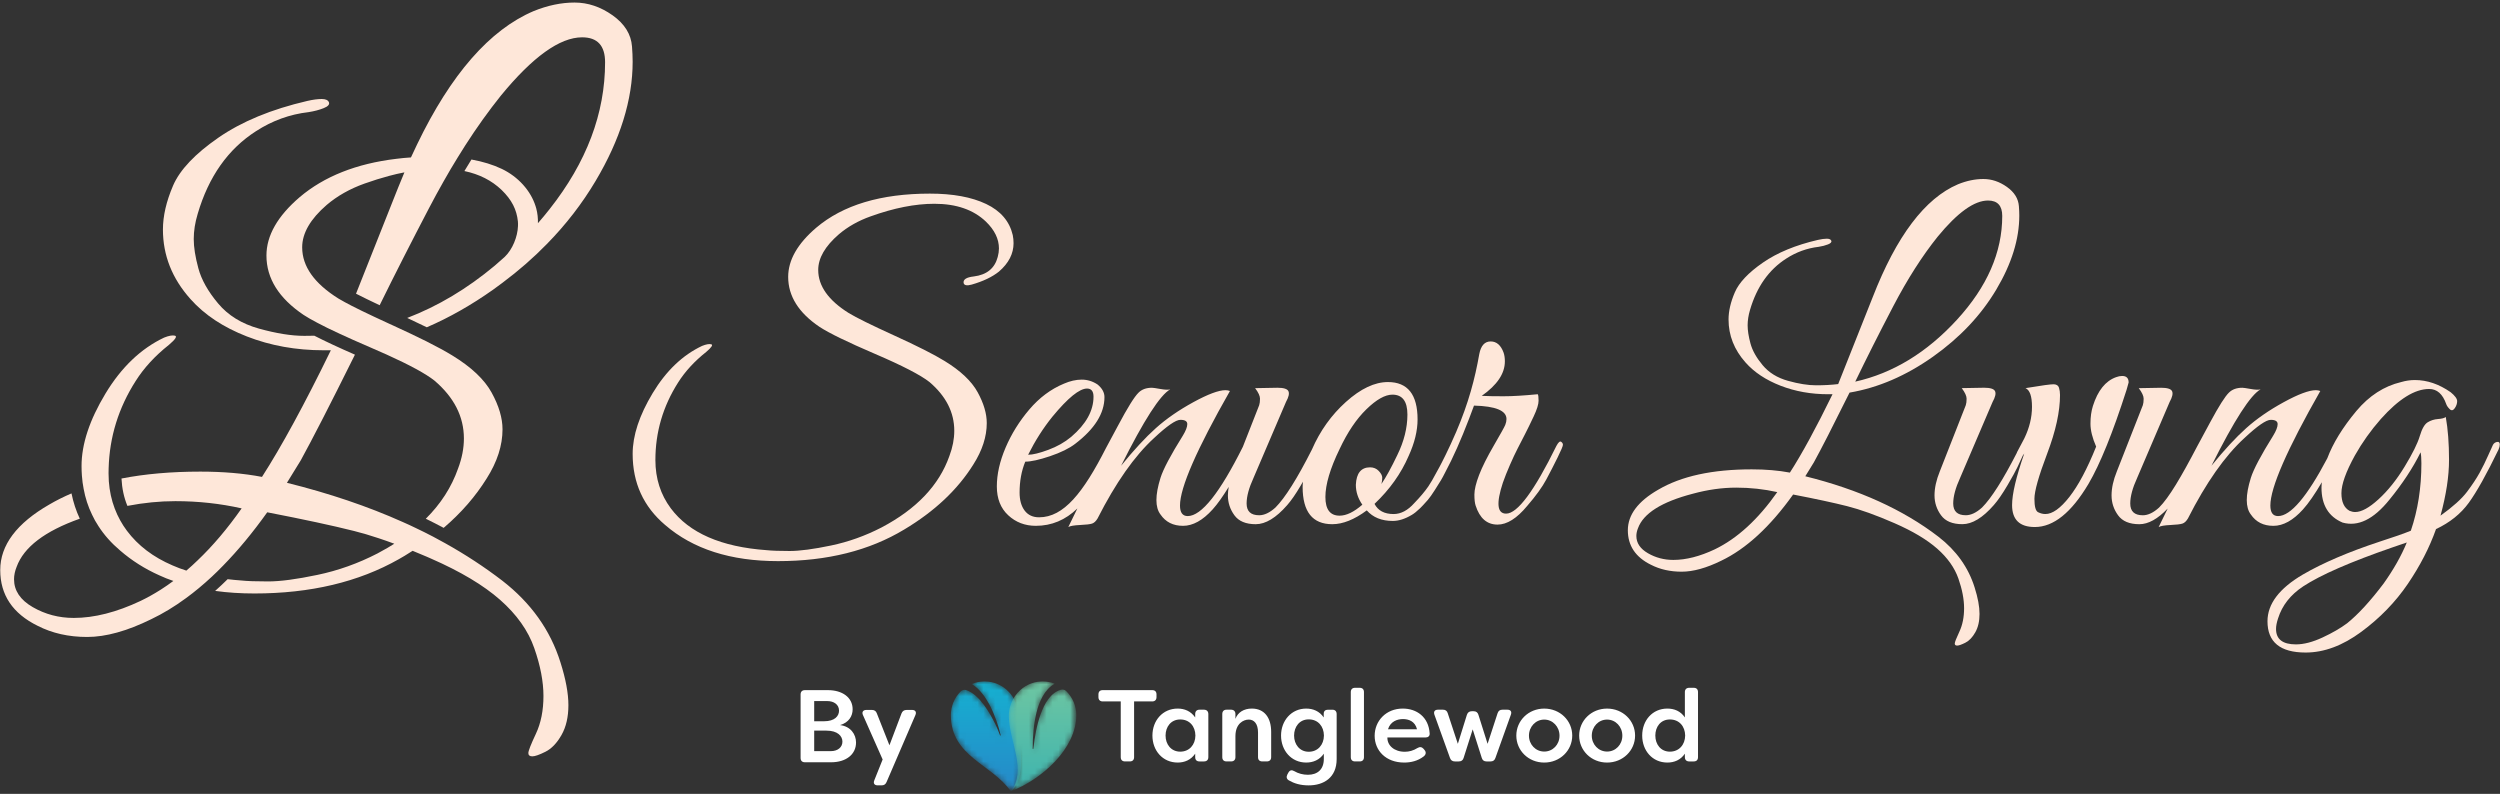
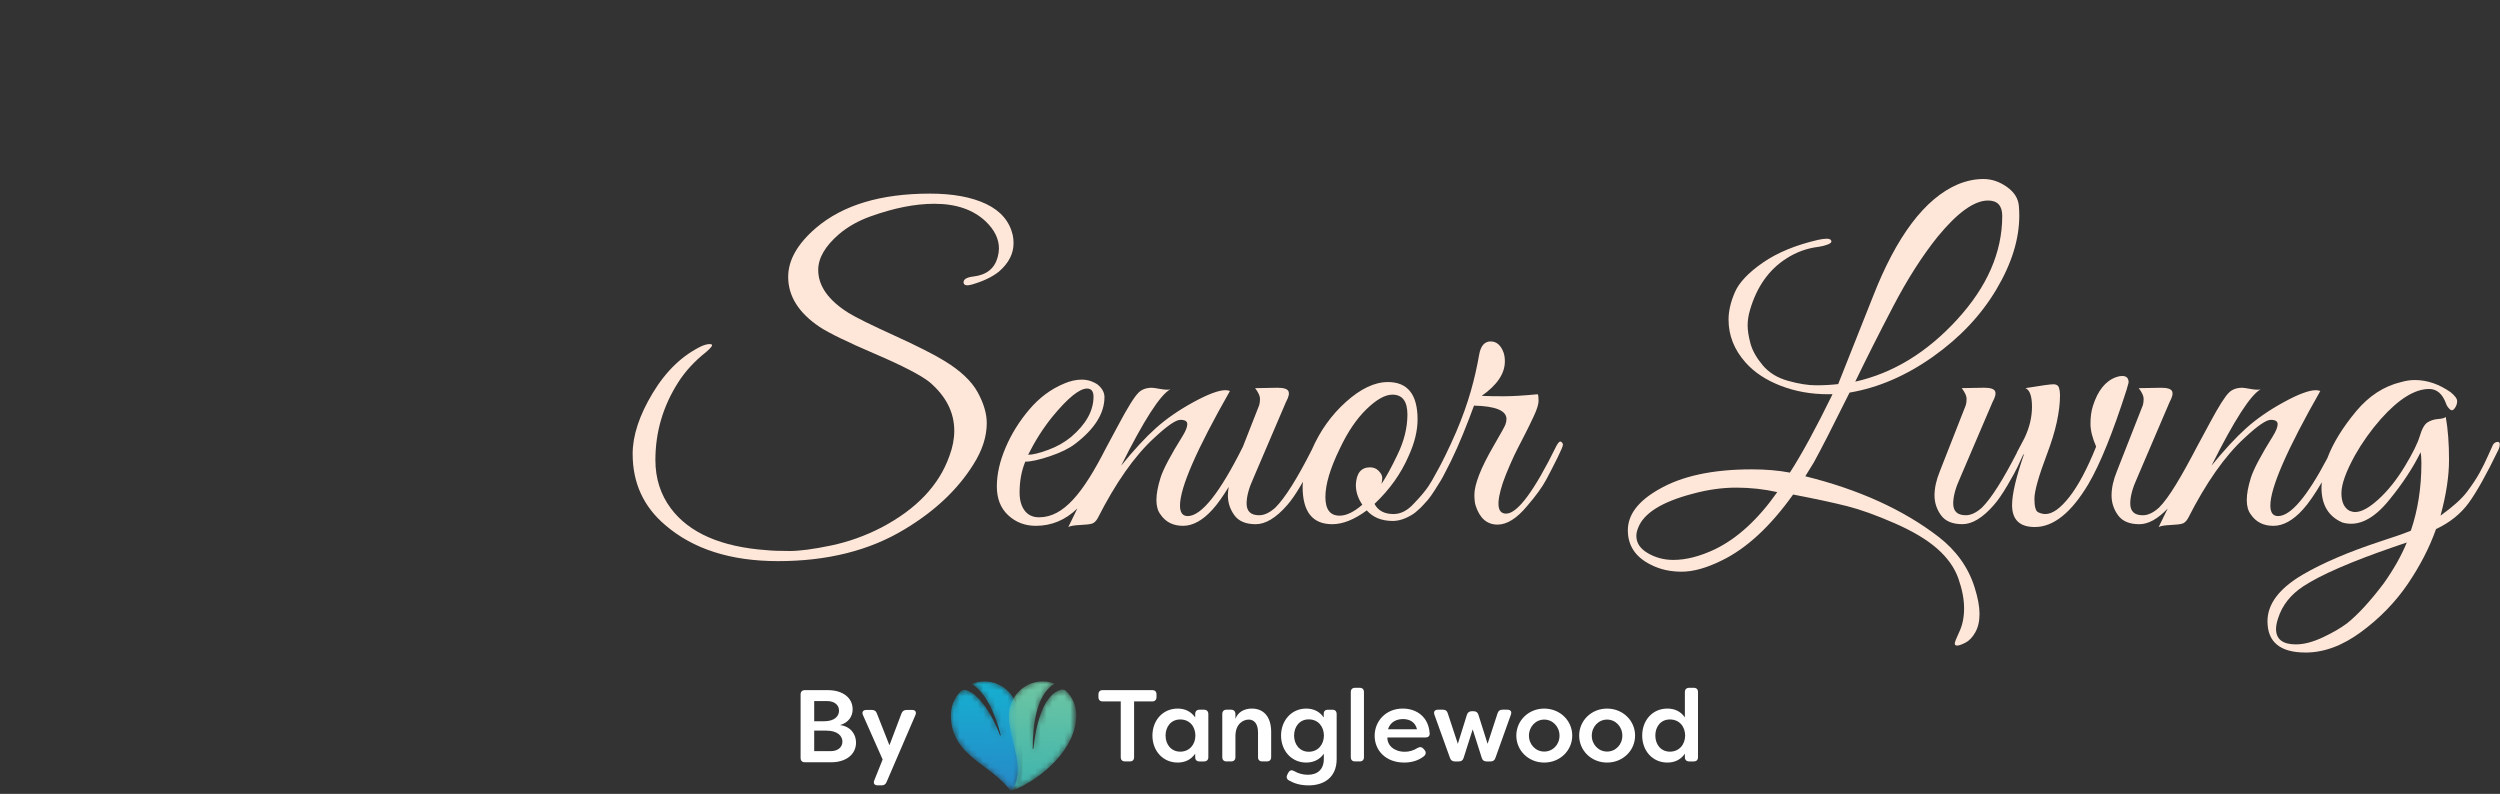
<svg xmlns="http://www.w3.org/2000/svg" xmlns:xlink="http://www.w3.org/1999/xlink" version="1.1" id="Layer_1" x="0px" y="0px" width="422px" height="134px" viewBox="0 0 422 134" xml:space="preserve">
  <rect x="0" y="0" width="422" height="134" fill="#333333" stroke="none" />
  <path fill="#FEE7D9" d="M159.435,60.926c-1.782-1.097-4.604-2.523-8.466-4.283c-3.862-1.76-6.434-3.028-7.711-3.806 c-3.428-2.146-5.143-4.568-5.143-7.266c0-2.01,1.165-4.021,3.496-6.032c1.508-1.278,3.291-2.285,5.348-3.016 c3.93-1.416,7.517-2.125,10.762-2.125c3.702,0,6.604,1.006,8.706,3.016c1.462,1.417,2.194,2.925,2.194,4.524 c0,0.457-0.069,0.937-0.206,1.439c-0.505,1.919-1.852,3.017-4.044,3.289c-1.234,0.139-1.807,0.504-1.715,1.099 c0.092,0.41,0.549,0.503,1.371,0.273c1.919-0.549,3.449-1.278,4.594-2.193c1.644-1.415,2.467-3.017,2.467-4.799 c0-0.456-0.045-0.914-0.137-1.371c-0.549-2.33-2.046-4.078-4.49-5.243c-2.445-1.165-5.61-1.749-9.494-1.749 c-8.272,0-14.669,1.92-19.193,5.759c-3.154,2.697-4.73,5.462-4.73,8.295c0,3.245,1.759,6.055,5.278,8.43 c1.6,1.053,4.719,2.572,9.357,4.56c4.638,1.987,7.711,3.576,9.22,4.764c2.787,2.377,4.182,5.119,4.182,8.227 c0,1.371-0.274,2.787-0.822,4.25c-1.738,4.936-5.553,8.957-11.448,12.064c-2.742,1.416-5.587,2.434-8.534,3.051 s-5.279,0.926-6.992,0.926c-1.714,0-3.006-0.047-3.873-0.139c-7.678-0.547-13.07-2.902-16.178-7.059 c-1.736-2.332-2.604-5.051-2.604-8.158c0-4.705,1.278-9.071,3.839-13.093c1.188-1.873,2.764-3.587,4.729-5.143 c0.913-0.775,1.199-1.21,0.857-1.302c-0.343-0.091-0.857,0-1.543,0.275c-3.29,1.553-6.066,4.204-8.328,7.951 c-2.263,3.748-3.393,7.174-3.393,10.283c0,4.889,1.826,8.889,5.483,11.994c4.706,4.066,11.059,6.102,19.057,6.102 c8.316,0,15.423-1.781,21.318-5.346c5.118-3.063,9.002-6.719,11.653-10.969c1.508-2.375,2.262-4.705,2.262-6.992 c0-1.598-0.514-3.336-1.542-5.21C163.994,64.331,162.131,62.571,159.435,60.926z" />
  <path fill="#FEE7D9" d="M228.867,81.834c0,1.189,0.365,2.309,1.096,3.359c-1.417,1.232-2.695,1.852-3.839,1.852 c-1.6,0-2.397-1.051-2.397-3.154c0-2.102,0.798-4.799,2.397-8.09c1.326-2.832,2.833-5.072,4.525-6.717 c1.689-1.646,3.153-2.469,4.387-2.469c1.69,0,2.536,1.121,2.536,3.359c0,2.24-0.571,4.525-1.714,6.855 c-1.005,2.102-1.896,3.725-2.673,4.867c0.091-0.365,0.137-0.721,0.137-1.064c0-0.342-0.195-0.719-0.582-1.129 c-0.39-0.412-0.881-0.617-1.474-0.617C229.758,78.887,228.957,79.869,228.867,81.834z M177.662,70.318 c2.605-3.154,4.547-4.731,5.827-4.731c0.729,0,1.096,0.458,1.096,1.371c0,2.378-1.257,4.64-3.769,6.786 c-1.098,0.916-2.389,1.646-3.874,2.193c-1.485,0.551-2.616,0.824-3.394,0.824C174.738,74.385,176.108,72.238,177.662,70.318 M262.73,75.254c-3.748,7.631-6.581,11.447-8.5,11.447c-1.508,0-1.692-1.736-0.549-5.209c0.318-0.914,0.72-1.92,1.199-3.018 c0.479-1.096,0.913-2.021,1.303-2.775c0.388-0.754,0.799-1.553,1.233-2.4c0.435-0.844,0.925-1.85,1.474-3.016 s0.822-2.045,0.822-2.639c0-0.595-0.045-0.961-0.137-1.098c-2.33,0.229-4.262,0.344-5.792,0.344c-1.532,0-2.754-0.022-3.667-0.069 c2.605-1.827,3.907-3.771,3.907-5.827c0-0.548-0.069-1.027-0.205-1.439c-0.458-1.278-1.19-1.92-2.195-1.92s-1.645,0.709-1.919,2.125 c-0.73,4.16-1.808,8.265-3.906,13.162c-1.27,2.961-2.536,5.393-2.811,5.896c-0.266,0.486-0.685,1.246-1.249,2.268 c-0.209,0.344-0.42,0.686-0.635,1.02c-0.586,0.85-1.371,1.785-2.367,2.814c-1.096,1.232-2.261,1.85-3.495,1.85 c-1.555,0-2.629-0.57-3.222-1.715c2.559-2.42,4.478-5.117,5.758-8.088c1.005-2.193,1.508-4.25,1.508-6.17 c0-4.204-1.669-6.307-5.004-6.307c-2.239,0-4.604,1.121-7.095,3.359c-2.458,2.209-4.368,4.891-5.735,8.033 c-2.474,4.887-4.531,8.162-6.157,9.789c-0.96,0.869-1.875,1.303-2.741,1.303c-1.417,0-2.125-0.662-2.125-1.986 c0-1.189,0.388-2.629,1.165-4.318l5.483-12.82c0.457-0.823,0.593-1.428,0.411-1.816c-0.183-0.389-0.799-0.582-1.85-0.582 l-3.771,0.068c0.549,0.73,0.823,1.324,0.823,1.781s-0.046,0.823-0.137,1.098l-2.753,7.012c-3.894,7.799-6.997,11.703-9.313,11.703 c-0.869,0-1.302-0.596-1.302-1.783c0-3.018,2.811-9.461,8.431-19.331c-0.229-0.091-0.479-0.137-0.754-0.137 c-1.142,0-2.947,0.674-5.415,2.021c-2.467,1.35-4.582,2.813-6.34,4.389c-1.76,1.576-3.714,3.691-5.861,6.342 c3.838-7.68,6.604-11.975,8.294-12.889c-0.365,0.092-0.926,0.068-1.68-0.068c-0.753-0.137-1.223-0.205-1.405-0.205 c-0.959,0-1.714,0.273-2.262,0.822c-0.701,0.674-1.864,2.543-3.486,5.602c-0.484,0.914-1.808,3.348-1.998,3.721 c-3.862,7.588-7.151,11.723-11.31,11.723c-1.051,0-1.862-0.379-2.434-1.131c-0.571-0.756-0.856-1.771-0.856-3.051 c0-1.92,0.319-3.656,0.959-5.211c0.961,0,2.354-0.309,4.182-0.924c1.827-0.619,3.244-1.314,4.25-2.092 c3.29-2.512,4.937-5.141,4.937-7.884c0-0.776-0.389-1.484-1.166-2.125c-0.822-0.548-1.714-0.822-2.673-0.822 s-1.966,0.23-3.017,0.687c-2.193,0.914-4.137,2.364-5.827,4.352c-1.69,1.988-3.027,4.137-4.011,6.445 c-0.981,2.309-1.473,4.488-1.473,6.547c0,2.055,0.64,3.678,1.92,4.865c1.277,1.189,2.832,1.783,4.661,1.783 c2.673,0,5.007-0.986,7.013-2.932c-0.669,1.389-1.182,2.441-1.53,3.137c0.32-0.184,0.984-0.297,1.988-0.344 c1.004-0.045,1.679-0.125,2.022-0.238c0.343-0.115,0.651-0.4,0.925-0.857c3.062-6.031,6.239-10.557,9.528-13.572 c2.194-2.057,3.679-3.086,4.455-3.086c0.777,0,1.166,0.24,1.166,0.721c0,0.479-0.252,1.131-0.754,1.953 c-2.057,3.291-3.313,5.668-3.771,7.131c-0.456,1.463-0.686,2.707-0.686,3.734s0.229,1.84,0.686,2.434 c0.868,1.281,2.137,1.92,3.805,1.92s3.336-0.926,5.004-2.777c0.813-0.9,1.716-2.17,2.708-3.793c-0.082,0.49-0.137,0.971-0.137,1.43 c0,1.232,0.365,2.354,1.097,3.357c0.73,1.006,1.931,1.508,3.599,1.508s3.438-1.072,5.313-3.221c0.686-0.777,1.451-1.885,2.296-3.324 c0.132-0.225,0.245-0.424,0.364-0.629c-0.022,0.291-0.056,0.584-0.056,0.867c0,4.207,1.668,6.307,5.004,6.307 c1.782,0,3.724-0.775,5.825-2.33c1.052,1.189,2.515,1.781,4.389,1.781c1.004,0,2.079-0.342,3.221-1.027 c0.419-0.25,0.859-0.609,1.317-1.053c0.018-0.016,0.035-0.025,0.054-0.045c0.016-0.014,0.033-0.033,0.049-0.049 c0.007-0.006,0.014-0.012,0.021-0.018c0.053-0.053,0.095-0.1,0.146-0.152c0.11-0.111,0.221-0.223,0.332-0.344 c0.294-0.311,0.566-0.607,0.791-0.877c0.342-0.41,0.73-0.959,1.164-1.645c0.436-0.686,0.777-1.232,1.029-1.645 c0.207-0.34,0.447-0.787,0.718-1.328c1.323-2.465,2.671-5.492,4.046-9.092l0.823-2.194c3.655,0.093,5.483,0.847,5.483,2.263 c0,0.32-0.068,0.652-0.205,0.994c-0.138,0.342-0.778,1.498-1.92,3.461c-1.144,1.967-1.977,3.635-2.503,5.004 c-0.524,1.371-0.788,2.469-0.788,3.291s0.068,1.439,0.205,1.852c0.687,2.148,1.92,3.221,3.702,3.221c1.6,0,3.268-1.051,5.004-3.152 c1.464-1.689,2.537-3.176,3.223-4.455c0.685-1.279,1.325-2.525,1.919-3.736s0.891-1.92,0.891-2.125s-0.102-0.377-0.308-0.514 C263.313,74.43,263.049,74.66,262.73,75.254z" />
  <path fill="#FEE7D9" d="M289.447,92.732c-2.515,1.189-4.846,1.783-6.993,1.783c-1.555,0-2.982-0.377-4.284-1.131 s-1.953-1.727-1.953-2.914c0-0.41,0.091-0.846,0.273-1.301c0.914-2.514,3.998-4.457,9.255-5.828 c2.512-0.686,4.958-1.029,7.334-1.029c2.377,0,4.685,0.254,6.924,0.754C296.758,87.684,293.238,90.904,289.447,92.732 M319.574,51.706c2.398-4.593,4.9-8.51,7.505-11.755c3.336-4.067,6.17-6.103,8.501-6.103c1.599,0,2.398,0.869,2.398,2.605 c0,6.124-2.548,11.963-7.643,17.515c-5.096,5.552-10.82,9.037-17.171,10.453C315.037,60.539,317.174,56.299,319.574,51.706 M327.217,90.607c-5.941-4.568-13.436-7.973-22.484-10.213l1.439-2.332c1.234-2.238,3.245-6.168,6.032-11.789 c4.844-0.822,9.538-2.846,14.088-6.067c4.547-3.221,8.11-7.002,10.692-11.344c2.581-4.342,3.873-8.5,3.873-12.477 c0-0.502-0.023-1.028-0.067-1.577c-0.093-1.278-0.767-2.364-2.023-3.256c-1.257-0.891-2.582-1.336-3.975-1.336 c-1.396,0-2.823,0.297-4.284,0.891c-5.577,2.377-10.375,8.729-14.396,19.057l-5.826,14.669c-1.144,0.138-2.389,0.206-3.736,0.206 s-2.925-0.25-4.729-0.754c-1.806-0.502-3.233-1.382-4.284-2.64c-1.052-1.256-1.737-2.479-2.057-3.667 c-0.32-1.188-0.479-2.205-0.479-3.051c0-0.844,0.137-1.725,0.411-2.639c1.142-3.884,3.176-6.763,6.101-8.637 c1.69-1.097,3.519-1.759,5.484-1.988c0.593-0.091,1.118-0.229,1.577-0.411c0.455-0.182,0.639-0.388,0.548-0.617 c-0.093-0.229-0.344-0.343-0.755-0.343s-0.914,0.069-1.508,0.206c-3.748,0.869-6.844,2.147-9.288,3.838 c-2.445,1.692-4.021,3.36-4.729,5.005c-0.709,1.646-1.063,3.177-1.063,4.593c0,2.696,0.96,5.118,2.88,7.267 c1.461,1.645,3.427,2.947,5.895,3.906s5.141,1.439,8.021,1.439h0.754c-2.743,5.623-5.142,10.033-7.198,13.23 c-1.92-0.365-4.068-0.549-6.444-0.549c-6.626,0-11.882,1.145-15.766,3.428c-3.428,1.967-5.142,4.25-5.142,6.855 c0,2.604,1.303,4.547,3.907,5.826c1.508,0.775,3.233,1.166,5.176,1.166c1.941,0,4.17-0.617,6.684-1.852 c4.205-2.012,8.249-5.734,12.133-11.174c3.793,0.732,6.821,1.383,9.083,1.955s4.936,1.531,8.02,2.879 c3.085,1.346,5.495,2.787,7.232,4.318s2.925,3.211,3.565,5.039c0.639,1.826,0.959,3.496,0.959,5.002c0,1.51-0.264,2.822-0.788,3.941 c-0.526,1.121-0.788,1.793-0.788,2.023c0,0.227,0.137,0.342,0.411,0.342c0.273,0,0.729-0.16,1.37-0.479 c0.64-0.32,1.199-0.904,1.68-1.748c0.48-0.846,0.72-1.885,0.72-3.119s-0.274-2.719-0.823-4.455 C332.266,95.795,330.232,92.939,327.217,90.607" />
  <path fill="#FEE7D9" d="M359.313,64.56c0-0.731-0.366-1.097-1.096-1.097c-0.321,0-0.664,0.067-1.029,0.206 c-1.782,0.641-3.084,2.262-3.907,4.866c-0.274,0.869-0.411,1.863-0.411,2.982c0,1.121,0.319,2.41,0.959,3.873 c-1.508,3.748-3.016,6.58-4.523,8.5s-2.857,2.879-4.044,2.879c-0.412,0-0.823-0.104-1.234-0.309 c-0.412-0.205-0.617-0.961-0.617-2.262c0-1.303,0.72-3.85,2.159-7.643s2.16-7.084,2.16-9.872c0-0.457-0.059-0.868-0.172-1.234 c-0.115-0.364-0.401-0.559-0.857-0.583c-0.457-0.021-2.056,0.195-4.798,0.651c0.73,0.319,1.097,1.371,1.097,3.153 c0,1.783-0.436,3.564-1.303,5.348l-1.233,2.33c-0.012,0.031-0.015,0.061-0.022,0.09c-2.348,4.578-4.309,7.67-5.873,9.232 c-0.959,0.869-1.874,1.303-2.741,1.303c-1.418,0-2.125-0.662-2.125-1.988c0-1.186,0.388-2.627,1.164-4.318l5.484-12.818 c0.457-0.823,0.594-1.428,0.412-1.817c-0.184-0.387-0.8-0.582-1.852-0.582l-3.77,0.068c0.548,0.731,0.822,1.326,0.822,1.783 s-0.046,0.821-0.137,1.097l-4.388,11.174c-0.594,1.463-0.891,2.811-0.891,4.045c0,1.232,0.365,2.354,1.097,3.357 c0.729,1.006,1.93,1.508,3.598,1.508s3.439-1.072,5.313-3.221c0.685-0.777,1.451-1.887,2.296-3.324 c0.845-1.441,1.416-2.48,1.714-3.119c0.263-0.568,0.559-1.209,0.875-1.902c0.083-0.105,0.166-0.217,0.256-0.359 c-1.371,3.93-2.056,6.832-2.056,8.705c0,2.467,1.278,3.701,3.839,3.701c3.152,0,6.168-2.422,9.048-7.266 c1.964-3.336,4.113-8.637,6.443-15.904L359.313,64.56z" />
  <path fill="#FEE7D9" d="M402.36,98.492c-2.24,2.969-4.296,5.209-6.169,6.717c-1.098,0.822-2.48,1.621-4.147,2.398 c-1.67,0.777-3.164,1.166-4.491,1.166c-2.237,0-3.358-0.869-3.358-2.605c0-0.504,0.114-1.096,0.343-1.781 c0.686-2.193,2.103-3.998,4.25-5.414c2.924-1.92,7.952-4.115,15.081-6.582l2.399-0.822C405.354,93.807,404.05,96.113,402.36,98.492z M421.485,74.602c-0.32,0.068-0.548,0.24-0.686,0.514c-0.138,0.275-0.411,0.881-0.823,1.818c-0.41,0.936-0.88,1.885-1.404,2.844 c-0.526,0.959-1.234,2.033-2.125,3.221c-0.892,1.189-2.389,2.537-4.49,4.045c0.96-3.518,1.439-6.66,1.439-9.426 c0-2.764-0.184-5.174-0.549-7.23c-0.229,0.184-0.662,0.299-1.302,0.342c-0.641,0.047-1.224,0.229-1.748,0.549 c-0.525,0.32-0.972,1.096-1.338,2.33s-1.222,2.961-2.57,5.176c-1.349,2.217-2.81,4.045-4.387,5.484s-2.89,2.16-3.94,2.16 c-0.321,0-0.642-0.07-0.961-0.205c-0.914-0.504-1.37-1.498-1.37-2.982c0-1.486,0.754-3.6,2.262-6.342 c1.233-2.193,2.696-4.25,4.387-6.17c3.017-3.381,5.735-5.073,8.157-5.073c1.326,0,2.285,0.847,2.88,2.537 c0.09,0.274,0.284,0.56,0.582,0.858c0.297,0.297,0.583,0.252,0.857-0.139c0.273-0.388,0.411-0.789,0.411-1.199 c0-0.411-0.366-0.913-1.097-1.509c-1.966-1.37-3.977-2.056-6.032-2.056c-0.778,0-1.555,0.114-2.33,0.342 c-2.881,0.687-5.394,2.31-7.541,4.867c-2.342,2.805-3.969,5.467-4.916,7.994c-3.428,6.5-6.199,9.76-8.313,9.76 c-0.869,0-1.302-0.592-1.302-1.781c0-3.016,2.811-9.461,8.431-19.332c-0.229-0.09-0.479-0.137-0.754-0.137 c-1.142,0-2.948,0.675-5.415,2.022c-2.468,1.349-4.582,2.812-6.34,4.388c-1.76,1.578-3.714,3.691-5.861,6.34 c3.838-7.676,6.604-11.972,8.293-12.887c-0.365,0.092-0.925,0.068-1.679-0.069c-0.753-0.136-1.224-0.205-1.405-0.205 c-0.959,0-1.714,0.274-2.262,0.823c-0.65,0.624-1.696,2.275-3.137,4.949c-0.557,1.029-1.945,3.592-2.21,4.1 c-2.701,5.16-4.755,8.66-6.443,10.35c-0.96,0.869-1.875,1.303-2.742,1.303c-1.418,0-2.125-0.662-2.125-1.988 c0-1.186,0.387-2.627,1.165-4.318l5.484-12.818c0.456-0.823,0.593-1.428,0.411-1.817c-0.184-0.387-0.8-0.582-1.851-0.582 l-3.771,0.068c0.548,0.731,0.822,1.326,0.822,1.783s-0.046,0.821-0.137,1.097l-4.388,11.174c-0.594,1.463-0.891,2.811-0.891,4.045 c0,1.232,0.364,2.354,1.097,3.357c0.73,1.006,1.93,1.508,3.599,1.508c1.508,0,3.103-0.887,4.78-2.645 c-0.665,1.383-1.177,2.432-1.524,3.125c0.32-0.184,0.984-0.299,1.988-0.344s1.679-0.125,2.021-0.238 c0.344-0.113,0.652-0.4,0.926-0.857c3.062-6.031,6.238-10.557,9.528-13.572c2.193-2.057,3.679-3.086,4.455-3.086 c0.777,0,1.166,0.24,1.166,0.721s-0.252,1.131-0.755,1.953c-2.056,3.291-3.313,5.668-3.77,7.129 c-0.456,1.463-0.686,2.707-0.686,3.736s0.229,1.84,0.686,2.434c0.867,1.279,2.136,1.92,3.805,1.92c1.668,0,3.336-0.926,5.004-2.777 c0.938-1.039,1.998-2.578,3.174-4.578c-0.022,0.305-0.056,0.611-0.056,0.91c0,2.926,1.188,4.891,3.565,5.896 c2.604,0.73,5.23-0.549,7.882-3.84c2.239-2.74,3.999-5.414,5.278-8.02c0.092,0.412,0.138,1.029,0.138,1.852 c0,4.111-0.595,7.906-1.782,11.379c-1.097,0.455-2.857,1.074-5.279,1.852c-5.256,1.734-9.574,3.586-12.955,5.551 c-3.976,2.332-5.964,4.959-5.964,7.885c0,3.518,2.148,5.277,6.444,5.277c3.106,0,6.238-1.166,9.391-3.496 c3.153-2.33,5.77-5.027,7.85-8.088c2.078-3.063,3.667-6.146,4.764-9.254c2.33-1.098,4.17-2.572,5.518-4.422 c1.349-1.852,3.027-4.855,5.039-9.016c0.137-0.318,0.205-0.592,0.205-0.822C421.965,74.682,421.804,74.533,421.485,74.602" />
-   <path fill="#FEE7D9" d="M84.756,97.994c-2.969-2.275-6.167-4.377-9.607-6.295c-0.678-0.381-1.37-0.754-2.071-1.127 c-0.951-0.496-1.918-0.982-2.908-1.447c-0.716-0.35-1.446-0.686-2.178-1.006c-5.923-2.654-12.447-4.855-19.558-6.621l2.321-3.77 c1.903-3.457,4.964-9.41,9.159-17.86c-2.81-1.227-5.086-2.292-6.852-3.198c-0.557,0.015-1.119,0.023-1.698,0.023 c-2.177,0-4.72-0.411-7.636-1.22c-2.924-0.813-5.231-2.237-6.921-4.263c-1.705-2.033-2.81-4.005-3.327-5.931 c-0.518-1.918-0.776-3.556-0.776-4.927c0-1.361,0.22-2.785,0.67-4.263c1.843-6.273,5.123-10.925,9.852-13.955 c2.733-1.766,5.687-2.84,8.861-3.205c0.96-0.152,1.806-0.374,2.543-0.67c0.739-0.29,1.036-0.625,0.892-0.998 c-0.152-0.365-0.557-0.548-1.218-0.548c-0.671,0-1.478,0.107-2.438,0.327c-6.06,1.409-11.062,3.472-15.006,6.205 c-3.951,2.733-6.501,5.429-7.644,8.086c-1.142,2.657-1.713,5.131-1.713,7.415c0,4.354,1.545,8.268,4.652,11.74 c2.36,2.656,5.534,4.758,9.524,6.311c3.981,1.553,8.298,2.33,12.949,2.33h1.219C51.426,68.204,47.542,75.33,44.224,80.5 c-3.1-0.594-6.571-0.891-10.408-0.891c-4.903,0-9.341,0.389-13.308,1.164c0.084,1.668,0.41,3.197,0.996,4.621 c2.758-0.533,5.452-0.799,8.102-0.799c3.837,0,7.568,0.404,11.184,1.219c-2.391,3.41-4.88,6.35-7.461,8.801 c-0.617,0.602-1.241,1.164-1.873,1.705c-0.814-0.26-1.591-0.549-2.33-0.877c-3.266-1.398-5.831-3.348-7.704-5.854 c-0.419-0.564-0.8-1.143-1.127-1.742c-0.357-0.648-0.67-1.311-0.929-2.004c-0.548-1.439-0.875-2.969-0.997-4.598 c-0.031-0.441-0.046-0.898-0.046-1.355c0-0.289,0.008-0.572,0.015-0.852c0.146-5.27,1.66-10.174,4.554-14.71 c1.408-2.231,3.289-4.271,5.619-6.114c1.088-0.928,1.431-1.439,1.02-1.553c-0.404-0.106-1.02,0-1.835,0.328 c-3.906,1.85-7.21,5.002-9.897,9.455s-4.034,8.527-4.034,12.227c0,0.557,0.022,1.104,0.061,1.645 c0.053,0.746,0.152,1.479,0.289,2.186c0.282,1.553,0.754,3.008,1.424,4.379c0.304,0.668,0.67,1.309,1.081,1.932 c0.959,1.494,2.186,2.871,3.662,4.119c1.964,1.699,4.164,3.092,6.6,4.18c0.77,0.359,1.562,0.678,2.384,0.953 c-0.708,0.525-1.424,1.02-2.154,1.484c-1.104,0.701-2.231,1.332-3.373,1.881c-4.058,1.918-7.826,2.877-11.29,2.877 c-2.513,0-4.82-0.609-6.929-1.828c-2.102-1.217-3.151-2.785-3.151-4.705c0-0.662,0.145-1.369,0.441-2.1 c1.211-3.32,4.758-6.023,10.658-8.117c-0.632-1.346-1.097-2.771-1.4-4.271c-1.317,0.564-2.559,1.182-3.723,1.865 c-5.535,3.176-8.307,6.869-8.307,11.07c0,4.211,2.109,7.348,6.319,9.418c2.436,1.248,5.215,1.881,8.358,1.881 c3.138,0,6.738-0.998,10.797-2.992c1.986-0.951,3.943-2.131,5.885-3.563c0.73-0.533,1.454-1.098,2.178-1.699 c0.723-0.6,1.439-1.232,2.154-1.895c0.64-0.594,1.278-1.219,1.911-1.873c2.527-2.58,5.017-5.588,7.469-9.021 c6.129,1.188,11.023,2.238,14.678,3.16c1.295,0.326,2.673,0.729,4.127,1.217c0.853,0.281,1.729,0.586,2.643,0.93 c-0.777,0.494-1.585,0.967-2.438,1.416c-0.129,0.082-0.266,0.152-0.396,0.221c-3.259,1.682-6.646,2.893-10.148,3.623 c-3.502,0.738-6.273,1.104-8.314,1.104c-2.032,0-3.57-0.053-4.605-0.166c-0.761-0.055-1.507-0.123-2.231-0.215 c-0.699,0.693-1.407,1.357-2.108,1.98c2.094,0.289,4.302,0.434,6.624,0.434c9.44,0,17.571-1.926,24.386-5.793 c0.319-0.176,0.639-0.365,0.959-0.557c0.464-0.281,0.913-0.563,1.363-0.852c0.784,0.318,1.583,0.654,2.404,1.004 c0.229,0.107,0.466,0.205,0.693,0.305c4.979,2.178,8.87,4.5,11.679,6.975c2.803,2.473,4.729,5.184,5.757,8.139 c1.034,2.953,1.553,5.648,1.553,8.084c0,2.438-0.427,4.563-1.271,6.365c-0.853,1.813-1.279,2.902-1.279,3.266 c0,0.373,0.229,0.557,0.67,0.557s1.18-0.258,2.216-0.777c1.028-0.516,1.934-1.453,2.71-2.824c0.777-1.361,1.165-3.045,1.165-5.031 c0-1.994-0.441-4.395-1.332-7.203C92.91,106.369,89.629,101.764,84.756,97.994" />
-   <path fill="#FEE7D9" d="M106.683,7.853c-0.152-2.063-1.241-3.821-3.266-5.261c-2.033-1.438-4.173-2.162-6.427-2.162 c-2.253,0-4.56,0.487-6.92,1.446c-7.399,3.153-13.956,10.652-19.657,22.483c-0.358,0.723-0.7,1.462-1.044,2.215 c-0.838,0.054-1.659,0.13-2.467,0.235c-6.744,0.808-12.181,2.971-16.308,6.465c-3.745,3.205-5.618,6.493-5.618,9.858 c0,3.86,2.086,7.202,6.273,10.027c0.594,0.388,1.362,0.83,2.307,1.325c1.051,0.563,2.33,1.187,3.822,1.873 c1.348,0.631,2.878,1.309,4.583,2.047h0.008c0.137,0.062,0.266,0.115,0.403,0.176c1.027,0.441,1.994,0.86,2.893,1.271 c3.921,1.774,6.616,3.243,8.071,4.394c3.311,2.825,4.971,6.083,4.971,9.774c0,1.631-0.327,3.32-0.981,5.057 c-1.104,3.145-2.925,5.984-5.451,8.488c1.027,0.496,2.031,1.014,3.015,1.539c2.946-2.514,5.359-5.285,7.247-8.314 c1.797-2.824,2.688-5.596,2.688-8.314c0-1.902-0.608-3.966-1.835-6.197c-1.218-2.223-3.433-4.316-6.639-6.273 c-1.119-0.685-2.58-1.483-4.392-2.397c-0.808-0.403-1.684-0.83-2.635-1.279c-0.944-0.449-1.957-0.921-3.037-1.416 c-0.168-0.076-0.328-0.152-0.488-0.221c-0.959-0.441-1.842-0.846-2.657-1.233c-1.53-0.716-2.809-1.34-3.844-1.873 c-0.777-0.403-1.409-0.746-1.911-1.043c-0.092-0.046-0.183-0.099-0.268-0.152c-4.072-2.551-6.112-5.429-6.112-8.641 c0-2.391,1.385-4.781,4.156-7.172c1.79-1.516,3.913-2.711,6.357-3.586c1.431-0.51,2.817-0.944,4.164-1.302 c0.876-0.236,1.736-0.435,2.581-0.595c-0.343,0.792-0.67,1.6-0.997,2.421c-0.153,0.373-0.305,0.754-0.457,1.143l-6.715,16.917 c1.043,0.533,2.375,1.188,3.989,1.949c2.513-5.108,5.292-10.567,8.322-16.368c0.813-1.555,1.629-3.062,2.459-4.516 c0.402-0.716,0.807-1.416,1.209-2.101c0.39-0.655,0.77-1.295,1.166-1.927c0.418-0.693,0.845-1.37,1.271-2.032 c1.964-3.069,3.98-5.87,6.021-8.421C89.918,9.589,94.502,6.3,98.263,6.3c2.588,0,3.875,1.408,3.875,4.21 c0,8.618-3.122,16.887-9.372,24.797c-0.625,0.8-1.279,1.583-1.964,2.368c0.022-0.823-0.062-1.66-0.282-2.49 c-0.031-0.13-0.068-0.251-0.114-0.381c-0.814-2.604-2.931-4.971-5.702-6.296c-1.484-0.708-3.19-1.232-5.124-1.583 c-0.396,0.64-0.791,1.286-1.188,1.949c2.512,0.525,4.606,1.591,6.273,3.182c1.735,1.683,2.558,3.343,2.756,5.322 c0.022,0.251,0.03,0.51,0.015,0.784c-0.068,1.812-0.928,3.951-2.246,5.207c-0.555,0.51-1.126,1.005-1.689,1.485 c-4.637,3.875-9.563,6.821-14.763,8.815c1.203,0.556,2.3,1.081,3.305,1.576c3.799-1.637,7.537-3.761,11.215-6.365 c0.524-0.373,1.05-0.753,1.56-1.148c2.734-2.041,5.238-4.227,7.5-6.549c3.212-3.272,5.946-6.813,8.214-10.628 c4.174-7.012,6.26-13.733,6.26-20.151C106.79,9.589,106.751,8.736,106.683,7.853z" />
  <path fill="#FFFFFF" d="M285.144,116.1c-0.464,0-0.738,0.258-0.738,0.723v4.279c-0.724-1.066-1.788-1.494-2.958-1.494 c-2.527,0-4.246,2.01-4.246,4.555c0,2.543,1.719,4.557,4.246,4.557c1.17,0,2.234-0.432,2.958-1.496v0.584 c0,0.465,0.274,0.723,0.738,0.723h0.757c0.465,0,0.722-0.258,0.722-0.723v-10.984c0-0.465-0.257-0.723-0.722-0.723H285.144z M279.419,124.162c0-1.479,0.894-2.717,2.459-2.717s2.562,1.152,2.578,2.717c-0.017,1.564-1.048,2.717-2.578,2.717 S279.419,125.658,279.419,124.162 M228.739,116.1c-0.464,0-0.724,0.258-0.724,0.723v10.984c0,0.465,0.26,0.723,0.724,0.723h0.773 c0.464,0,0.724-0.258,0.724-0.723v-10.984c0-0.465-0.26-0.723-0.724-0.723H228.739z M186.139,116.494 c-0.464,0-0.722,0.258-0.722,0.723v0.447c0,0.463,0.257,0.738,0.722,0.738h3.043v9.404c0,0.465,0.258,0.723,0.723,0.723h0.808 c0.464,0,0.723-0.258,0.723-0.723v-9.404h3.061c0.464,0,0.722-0.275,0.722-0.738v-0.447c0-0.465-0.258-0.723-0.722-0.723H186.139z M266.563,124.164c0,2.527,2.045,4.557,4.711,4.557s4.728-2.029,4.728-4.557s-2.063-4.555-4.728-4.555 C268.61,119.609,266.563,121.654,266.563,124.164 M268.694,124.182c0-1.514,1.135-2.717,2.579-2.717 c1.445,0,2.578,1.203,2.578,2.717s-1.134,2.682-2.578,2.682C269.83,126.863,268.694,125.676,268.694,124.182 M255.955,124.164 c0,2.527,2.046,4.557,4.71,4.557c2.665,0,4.729-2.029,4.729-4.557s-2.063-4.555-4.729-4.555 C258,119.609,255.955,121.654,255.955,124.164 M258.087,124.182c0-1.514,1.134-2.717,2.578-2.717c1.445,0,2.58,1.203,2.58,2.717 s-1.134,2.682-2.58,2.682C259.22,126.863,258.087,125.676,258.087,124.182 M232.041,124.199c0,2.492,1.892,4.521,4.986,4.521 c1.1,0,2.285-0.26,3.283-1.031c0.43-0.328,0.447-0.758,0.138-1.102l-0.154-0.189c-0.292-0.326-0.636-0.361-1.015-0.137 c-0.704,0.445-1.428,0.637-2.148,0.637c-1.806,0-2.975-1.084-2.939-2.408h6.412c0.465,0,0.758-0.242,0.723-0.688 c-0.172-2.783-2.2-4.195-4.539-4.195C233.951,119.607,232.042,121.705,232.041,124.199 M236.821,121.379 c0.928,0,2.028,0.344,2.372,1.719h-4.899C234.707,121.775,235.859,121.379,236.821,121.379 M216.241,124.162 c0,2.51,1.72,4.557,4.246,4.557c1.152,0,2.252-0.432,2.975-1.496v0.895c0,1.787-1.101,2.664-2.683,2.664 c-0.825,0-1.616-0.205-2.321-0.619c-0.412-0.24-0.739-0.17-0.979,0.258l-0.172,0.311c-0.205,0.412-0.137,0.773,0.258,0.998 c0.86,0.498,1.908,0.842,3.336,0.842c2.526,0,4.728-1.291,4.728-4.436v-7.6c0-0.463-0.258-0.738-0.722-0.738h-0.74 c-0.464,0-0.721,0.24-0.721,0.688v0.619c-0.724-1.066-1.806-1.496-2.956-1.496C217.962,119.607,216.242,121.67,216.241,124.162 M218.441,124.162c0-1.479,0.911-2.732,2.476-2.732c1.563,0,2.545,1.168,2.562,2.732c-0.017,1.564-1.031,2.734-2.562,2.734 S218.441,125.656,218.441,124.162 M208.54,121.344v-0.809c0-0.465-0.275-0.74-0.739-0.74h-0.757c-0.464,0-0.722,0.275-0.722,0.74 v7.271c0,0.465,0.258,0.723,0.722,0.723h0.757c0.464,0,0.739-0.258,0.739-0.723v-3.541c0-2.131,1.358-2.801,2.252-2.801 c0.893,0,1.563,0.688,1.563,2.182v4.16c0,0.465,0.258,0.723,0.723,0.723h0.756c0.464,0,0.739-0.258,0.739-0.723v-4.264 c0-2.389-1.134-3.936-3.267-3.936C209.966,119.607,208.935,120.244,208.54,121.344 M194.529,124.162 c0,2.545,1.736,4.557,4.264,4.557c1.152,0,2.218-0.432,2.956-1.496v0.584c0,0.465,0.258,0.723,0.723,0.723h0.757 c0.465,0,0.739-0.258,0.739-0.723v-7.271c0-0.465-0.274-0.74-0.739-0.74h-0.757c-0.465,0-0.723,0.275-0.723,0.74v0.568 c-0.739-1.068-1.804-1.496-2.956-1.496C196.266,119.607,194.529,121.617,194.529,124.162 M196.747,124.162 c0-1.479,0.91-2.717,2.475-2.717c1.565,0,2.544,1.152,2.562,2.717c-0.018,1.564-1.032,2.717-2.562,2.717 C197.693,126.879,196.747,125.658,196.747,124.162 M253.615,119.795c-0.43,0-0.688,0.189-0.825,0.604l-1.685,5.158l-1.548-4.9 c-0.12-0.395-0.378-0.602-0.809-0.602h-0.31c-0.43,0-0.687,0.205-0.825,0.602l-1.529,4.9l-1.703-5.158 c-0.119-0.414-0.394-0.604-0.808-0.604h-0.844c-0.55,0-0.773,0.328-0.601,0.844l2.631,7.307c0.138,0.395,0.412,0.584,0.825,0.584 h0.653c0.43,0,0.705-0.188,0.825-0.602l1.529-4.813l1.53,4.813c0.12,0.414,0.395,0.602,0.809,0.602h0.67 c0.413,0,0.688-0.172,0.825-0.584l2.613-7.307c0.189-0.516-0.051-0.844-0.585-0.844H253.615L253.615,119.795z" />
  <path fill="#FFFFFF" d="M142.201,125.193c0-0.939-0.8-1.863-2.695-1.863h-2.07v3.463h2.801 C141.419,126.793,142.201,126.133,142.201,125.193 M137.436,118.34v3.408h1.669c1.811,0,2.523-0.887,2.523-1.791 c0-1.043-0.888-1.617-1.983-1.617H137.436z M144.498,125.332c0,2.018-1.688,3.34-4.209,3.34h-4.42c-0.469,0-0.729-0.262-0.729-0.73 v-10.715c0-0.471,0.261-0.732,0.729-0.732h3.881c2.418,0,4.175,1.219,4.175,3.236c0,1.131-0.627,2.229-2.123,2.662 C143.594,122.617,144.498,123.957,144.498,125.332" />
  <path fill="#FFFFFF" d="M147.582,131.717l1.408-3.516l-3.322-7.496c-0.227-0.504,0.018-0.869,0.573-0.869h0.939 c0.418,0,0.696,0.191,0.835,0.59l2.123,5.377l2.035-5.377c0.156-0.398,0.435-0.59,0.869-0.59h0.923c0.539,0,0.782,0.348,0.556,0.869 l-4.87,11.307c-0.174,0.4-0.435,0.557-0.853,0.557h-0.645C147.599,132.568,147.372,132.221,147.582,131.717" />
  <g>
    <defs>
      <path id="SVGID_1_" d="M164.023,115.457c2.635,1.59,4.188,5.73,4.909,8.67c-0.07,0.021-0.04,0.012-0.111,0.033 c-0.247-0.664-0.525-1.318-0.828-1.957c-0.917-1.869-2.675-4.971-4.883-5.715c-0.339-0.113-0.708-0.023-0.96,0.232 c-1.019,1.029-1.646,2.443-1.646,4.006c0,6.967,6.916,8.256,10.121,12.844c2.88-2.217,1.306-8.041,1.279-12.752 c-0.019-3.156-2.519-5.777-5.675-5.793h-0.045h-0.002C165.418,115.027,164.689,115.182,164.023,115.457" />
    </defs>
    <clipPath id="SVGID_2_">
      <use xlink:href="#SVGID_1_" overflow="visible" />
    </clipPath>
    <defs>
      <filter id="Adobe_OpacityMaskFilter" filterUnits="userSpaceOnUse" x="160.505" y="115.025" width="13.001" height="18.545">
        <feColorMatrix type="matrix" values="1 0 0 0 0 0 1 0 0 0 0 0 1 0 0 0 0 0 1 0" />
      </filter>
    </defs>
    <mask maskUnits="userSpaceOnUse" x="160.505" y="115.025" width="13.001" height="18.545" id="SVGID_3_">
      <g filter="url(#Adobe_OpacityMaskFilter)">
        <linearGradient id="SVGID_4_" gradientUnits="userSpaceOnUse" x1="-757.019" y1="3491.696" x2="-756.019" y2="3491.696" gradientTransform="matrix(0 -18.545 18.545 0 -64585.703 -13905.172)">
          <stop offset="0" style="stop-color:#FFFFFF" />
          <stop offset="1" style="stop-color:#FFFFFF" />
        </linearGradient>
        <rect x="160.505" y="115.025" clip-path="url(#SVGID_2_)" fill="url(#SVGID_4_)" width="13.001" height="18.545" />
      </g>
    </mask>
    <linearGradient id="SVGID_5_" gradientUnits="userSpaceOnUse" x1="-757.019" y1="3491.696" x2="-756.019" y2="3491.696" gradientTransform="matrix(0 -18.545 18.545 0 -64585.703 -13905.172)">
      <stop offset="0" style="stop-color:#2787C8" />
      <stop offset="1" style="stop-color:#16AFD0" />
    </linearGradient>
    <rect x="160.505" y="115.025" clip-path="url(#SVGID_2_)" mask="url(#SVGID_3_)" fill="url(#SVGID_5_)" width="13.001" height="18.545" />
  </g>
  <g>
    <defs>
      <path id="SVGID_6_" d="M175.78,115.027v0.002c-3.162,0.111-5.612,2.873-5.49,6.033c0.168,4.428,3.065,8.932,0.334,12.506 c5.209-1.988,11.059-7.191,11.059-12.842c0-1.598-0.655-3.039-1.712-4.074c-0.231-0.229-0.568-0.309-0.883-0.225 c-1.732,0.463-2.775,2.352-3.395,4.033c-0.69,1.9-1.043,3.93-1.264,5.953c-0.072-0.004-0.042-0.002-0.117-0.006 c0.009-2.07,0.152-4.141,0.656-6.172c0.454-1.795,1.331-3.84,3.064-4.832c-0.637-0.244-1.327-0.379-2.05-0.379 C175.916,115.025,175.847,115.025,175.78,115.027" />
    </defs>
    <clipPath id="SVGID_7_">
      <use xlink:href="#SVGID_6_" overflow="visible" />
    </clipPath>
    <defs>
      <filter id="Adobe_OpacityMaskFilter_1_" filterUnits="userSpaceOnUse" x="170.168" y="115.025" width="11.515" height="18.543">
        <feColorMatrix type="matrix" values="1 0 0 0 0 0 1 0 0 0 0 0 1 0 0 0 0 0 1 0" />
      </filter>
    </defs>
    <mask maskUnits="userSpaceOnUse" x="170.168" y="115.025" width="11.515" height="18.543" id="SVGID_8_">
      <g filter="url(#Adobe_OpacityMaskFilter_1_)">
        <linearGradient id="SVGID_9_" gradientUnits="userSpaceOnUse" x1="-757.019" y1="3491.662" x2="-756.019" y2="3491.662" gradientTransform="matrix(0 -18.545 18.545 0 -64576.156 -13905.172)">
          <stop offset="0" style="stop-color:#FFFFFF" />
          <stop offset="1" style="stop-color:#FFFFFF" />
        </linearGradient>
        <rect x="170.168" y="115.025" clip-path="url(#SVGID_7_)" fill="url(#SVGID_9_)" width="11.515" height="18.543" />
      </g>
    </mask>
    <linearGradient id="SVGID_10_" gradientUnits="userSpaceOnUse" x1="-757.019" y1="3491.662" x2="-756.019" y2="3491.662" gradientTransform="matrix(0 -18.545 18.545 0 -64576.156 -13905.172)">
      <stop offset="0" style="stop-color:#3CB3AF" />
      <stop offset="1" style="stop-color:#6CC5A2" />
    </linearGradient>
    <rect x="170.168" y="115.025" clip-path="url(#SVGID_7_)" mask="url(#SVGID_8_)" fill="url(#SVGID_10_)" width="11.515" height="18.543" />
  </g>
</svg>